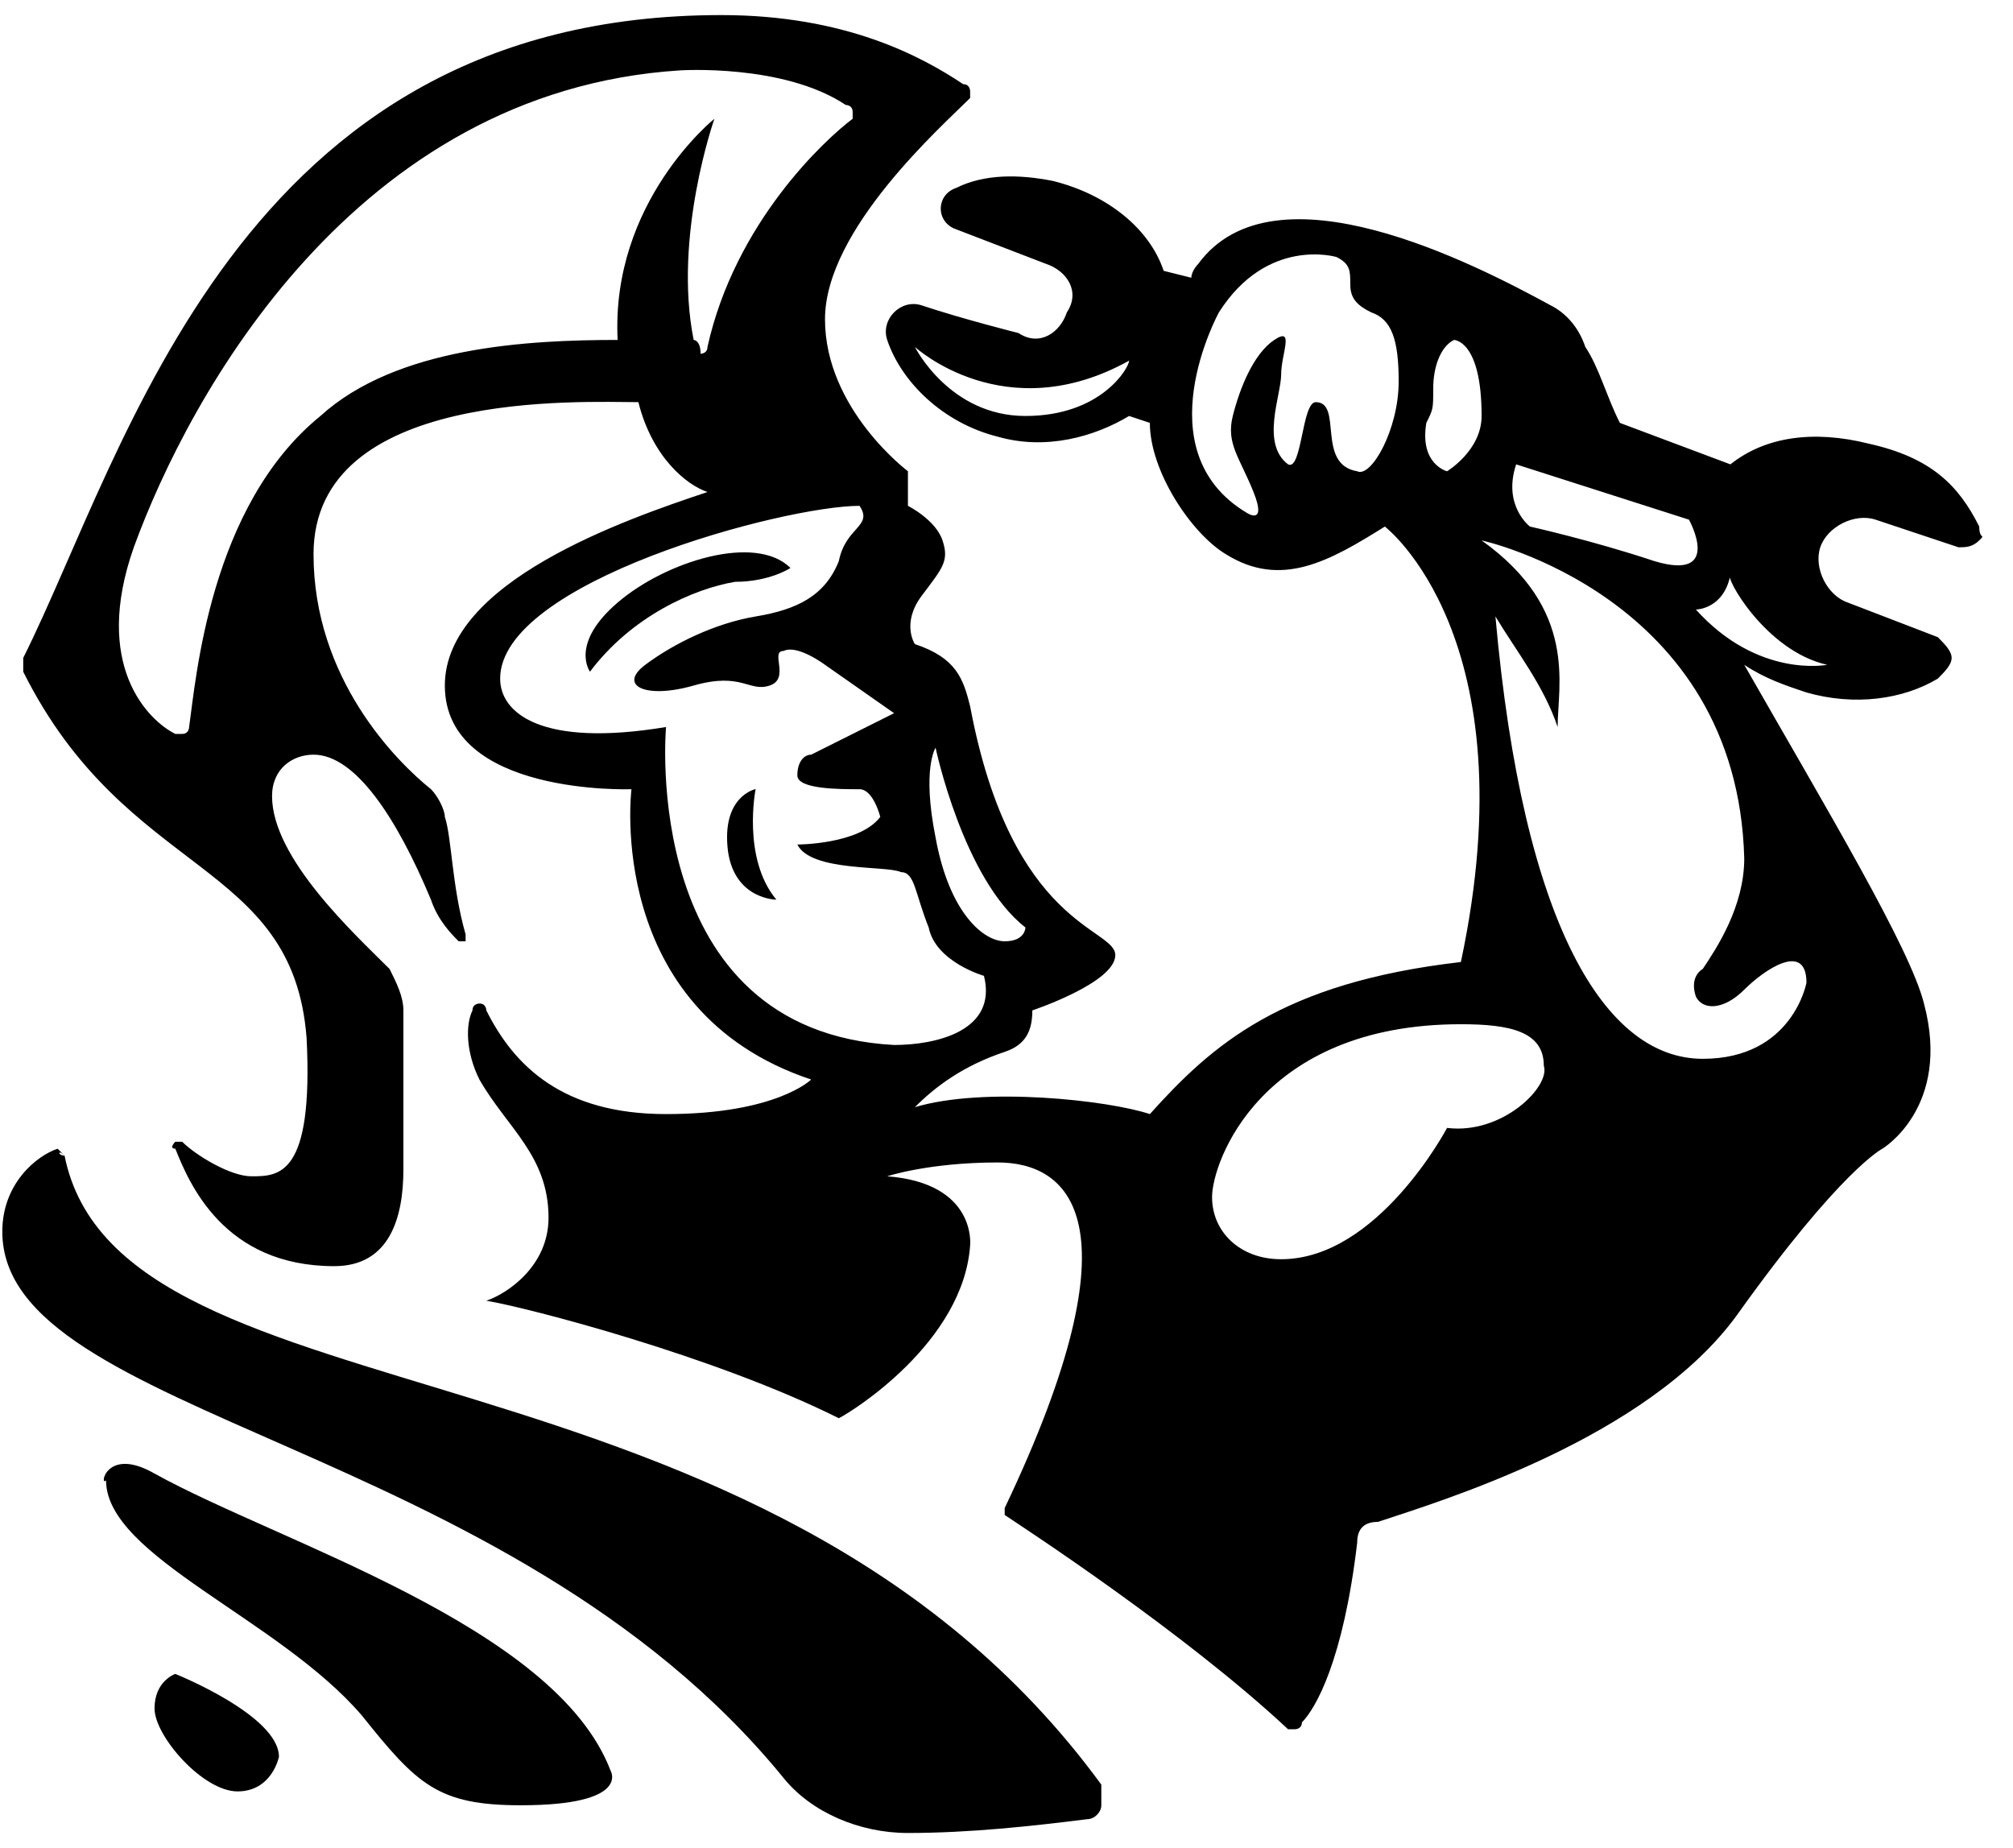
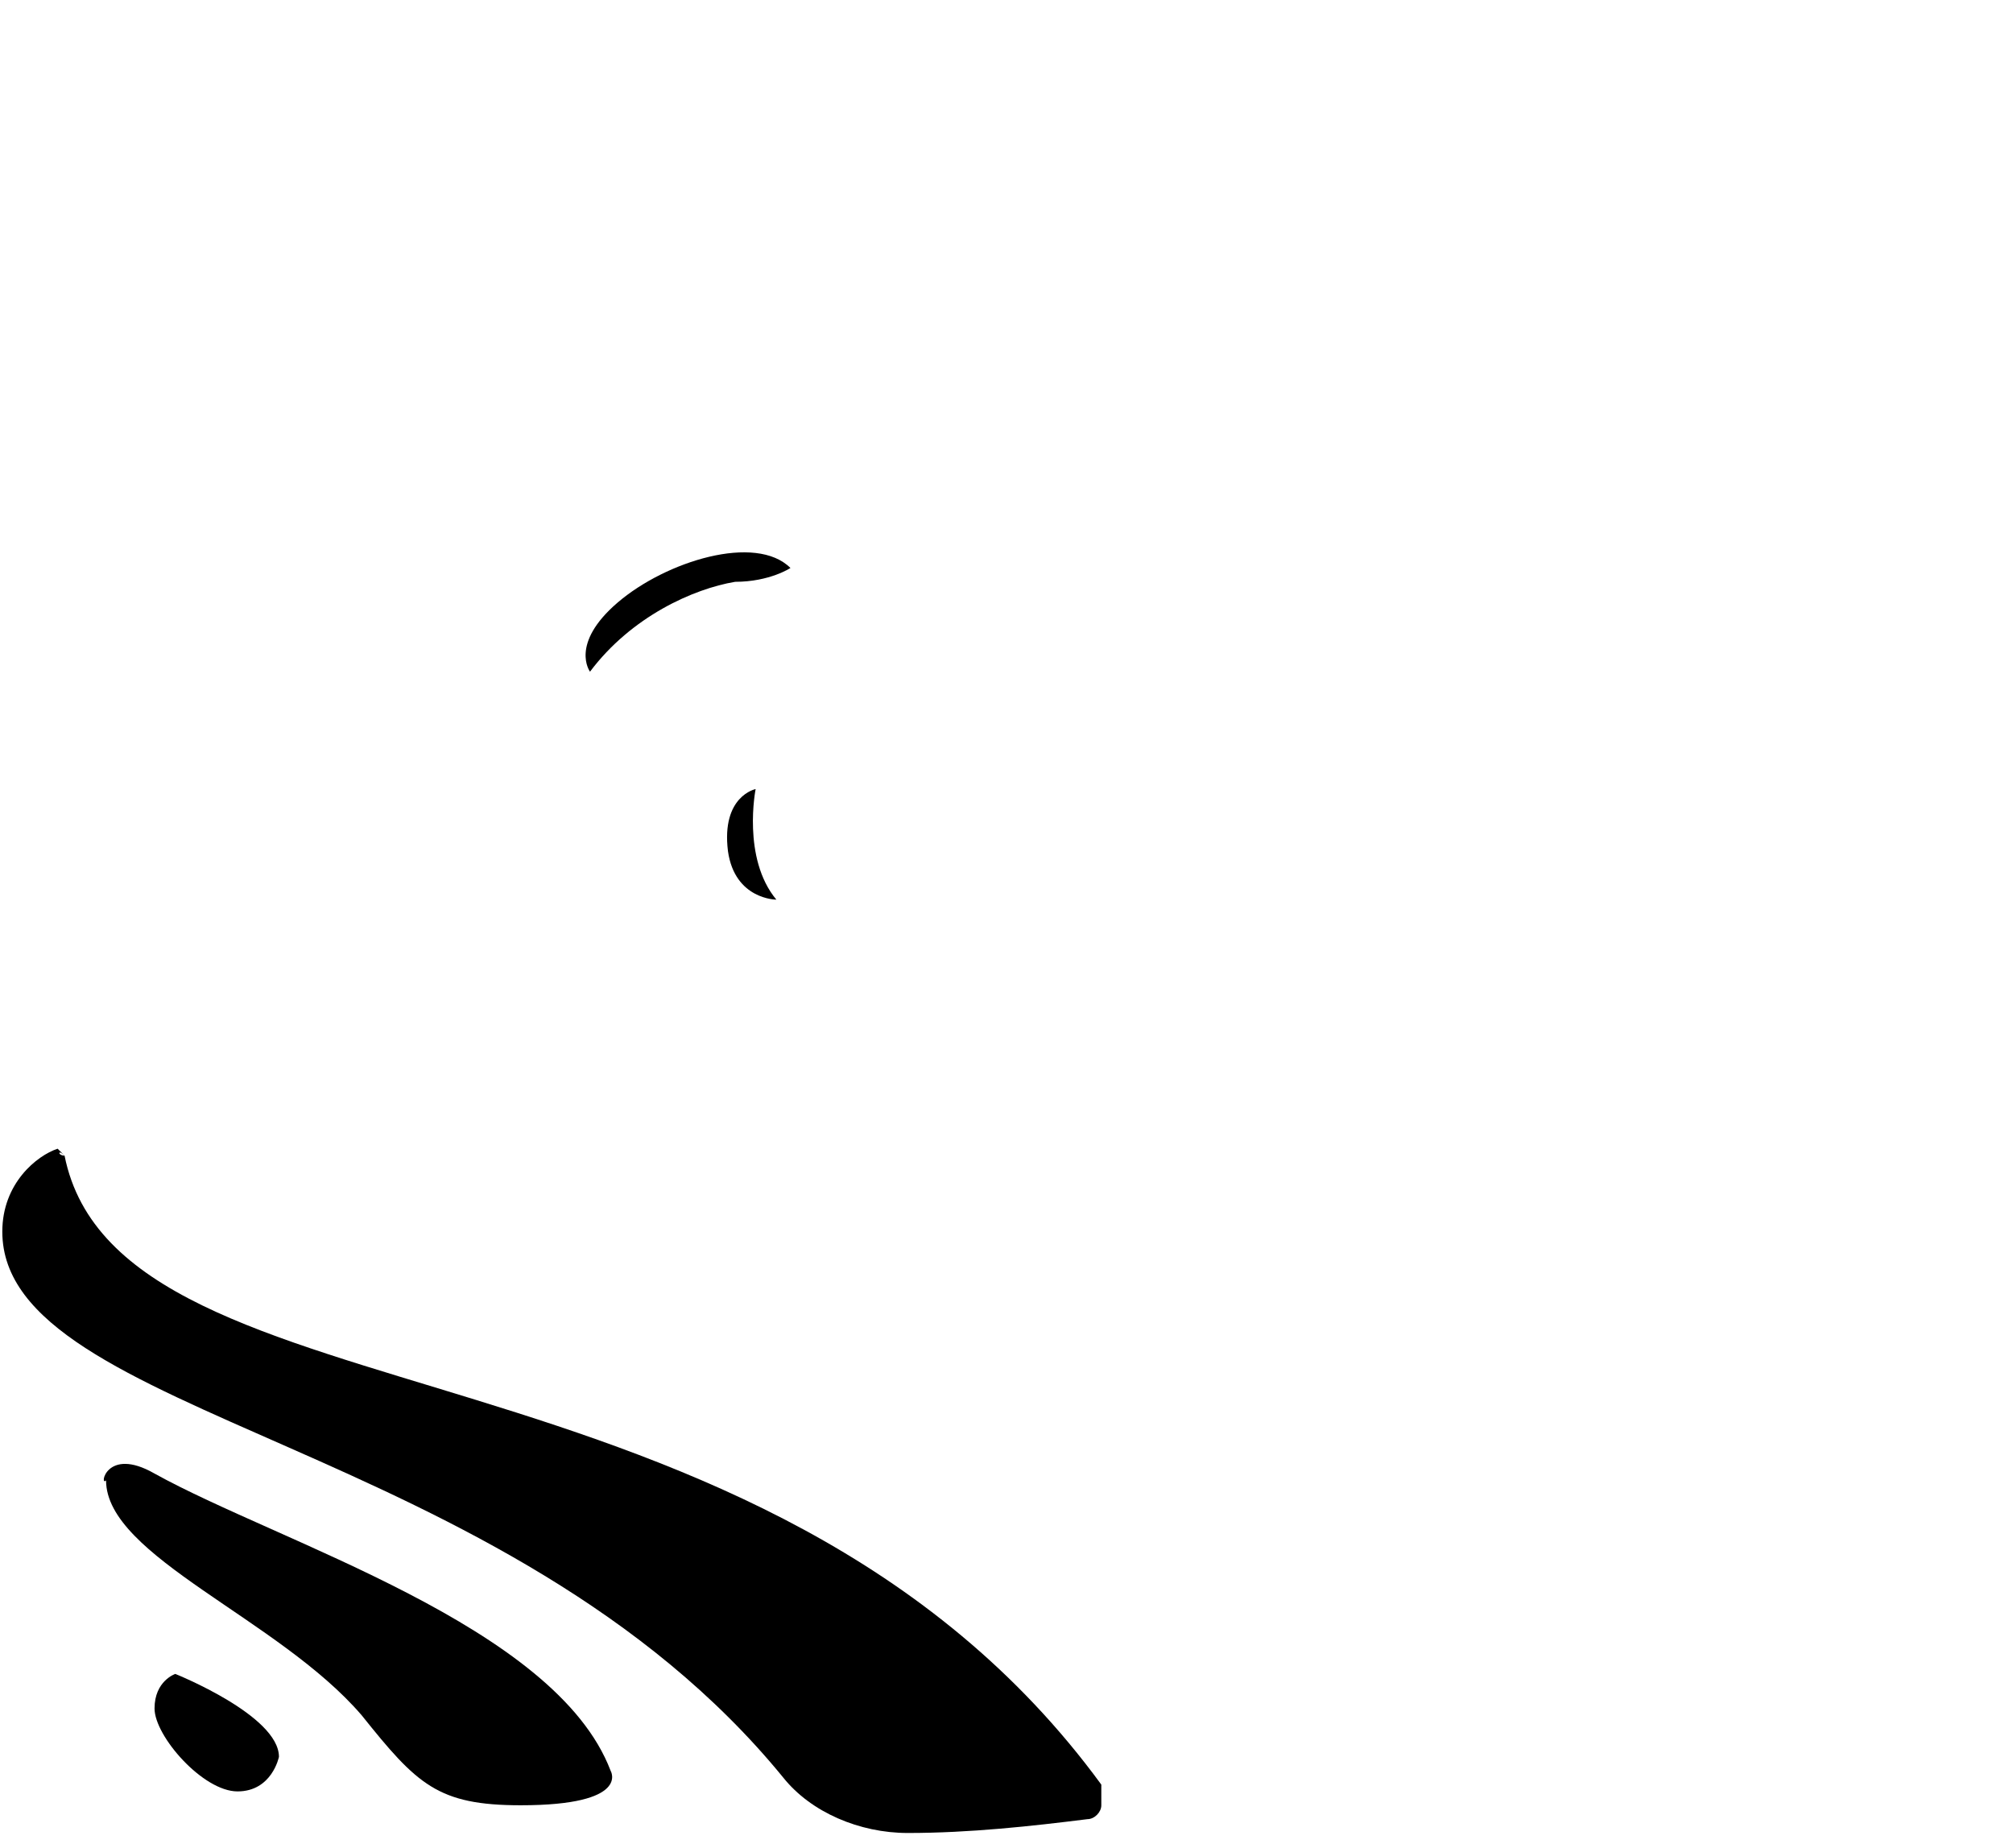
<svg xmlns="http://www.w3.org/2000/svg" width="61" height="56" viewBox="0 0 61 56" fill="none">
  <g clip-path="url(#clip0_5387_2405)">
    <path d="M5.312 50.723C5.312 50.723 8.453 51.979 8.453 53.236C8.453 53.236 8.244 54.283 7.197 54.283C6.149 54.283 4.683 52.608 4.683 51.77C4.683 50.932 5.312 50.723 5.312 50.723Z" fill="black" />
    <path d="M1.956 35.017C1.746 35.017 1.746 34.808 1.956 35.017C1.746 34.808 1.746 34.808 1.746 34.808C1.118 35.017 0.07 35.855 0.07 37.321C0.07 42.976 15.36 43.605 23.738 53.868C24.576 54.915 26.042 55.543 27.508 55.543C29.393 55.543 31.278 55.334 32.954 55.124C33.163 55.124 33.373 54.915 33.373 54.705C33.373 54.496 33.373 54.286 33.373 54.077C23.11 40.044 3.631 43.395 1.956 35.017Z" fill="black" />
    <path d="M23.953 17.211C22.905 16.164 20.183 17.002 18.717 18.258C17.25 19.515 17.879 20.353 17.879 20.353C19.136 18.677 21.02 17.84 22.277 17.63C23.324 17.63 23.953 17.211 23.953 17.211Z" fill="black" />
-     <path d="M55.37 20.145C55.37 20.145 53.275 20.564 51.39 18.47C51.39 18.47 52.228 18.47 52.437 17.422C52.228 17.422 53.485 19.726 55.37 20.145ZM54.741 29.779C54.741 29.779 54.322 32.084 51.599 32.084C48.667 32.084 46.154 28.104 45.316 18.679C45.944 19.726 46.782 20.773 47.201 22.03C47.201 20.773 47.83 18.47 44.897 16.375C44.897 16.375 52.647 18.051 52.856 26.01C52.856 27.476 52.018 28.732 51.599 29.361C51.599 29.361 51.181 29.57 51.39 30.199C51.599 30.617 52.228 30.617 52.856 29.989C53.485 29.361 54.741 28.523 54.741 29.779ZM43.85 34.178C43.85 34.178 41.756 38.157 38.823 38.157C37.567 38.157 36.729 37.32 36.729 36.273C36.729 35.225 38.195 31.036 44.269 31.036C45.735 31.036 46.782 31.246 46.782 32.293C46.992 32.921 45.526 34.387 43.85 34.178ZM43.85 14.28C43.85 14.28 43.012 14.071 43.222 12.814C43.431 12.396 43.431 12.396 43.431 11.767C43.431 11.139 43.641 10.511 44.059 10.301C44.059 10.301 44.897 10.301 44.897 12.605C44.897 13.652 43.85 14.28 43.85 14.28ZM41.127 14.28C39.87 14.071 40.708 12.186 39.87 12.186C39.452 12.186 39.452 14.28 39.033 14.071C38.195 13.443 38.823 11.977 38.823 11.348C38.823 10.72 39.242 9.882 38.614 10.301C37.985 10.72 37.567 11.767 37.357 12.605C37.148 13.443 37.567 13.862 37.985 14.909C38.404 15.956 37.776 15.537 37.776 15.537C34.634 13.652 36.938 9.463 36.938 9.463C38.404 7.159 40.499 7.788 40.499 7.788C40.918 7.997 40.918 8.207 40.918 8.625C40.918 9.044 41.127 9.254 41.546 9.463C42.175 9.673 42.384 10.301 42.384 11.558C42.384 13.024 41.546 14.49 41.127 14.28ZM45.944 14.071L51.181 15.747C51.181 15.747 52.228 17.632 50.133 17.003C48.248 16.375 46.363 15.956 46.363 15.956C46.363 15.956 45.526 15.328 45.944 14.071ZM20.183 22.03C16.412 22.658 15.156 21.611 15.156 20.564C15.156 17.632 23.743 15.328 26.047 15.328C26.466 15.956 25.628 15.956 25.419 17.003C25 18.051 24.162 18.47 22.905 18.679C21.649 18.888 20.392 19.517 19.554 20.145C18.716 20.773 19.554 21.192 21.02 20.773C22.486 20.355 22.696 20.983 23.324 20.773C23.953 20.564 23.324 19.726 23.743 19.726C24.162 19.517 25 20.145 25 20.145L27.094 21.611L24.581 22.868C24.371 22.868 24.162 23.077 24.162 23.496C24.162 23.915 25.419 23.915 26.047 23.915C26.466 23.915 26.675 24.753 26.675 24.753C26.047 25.591 24.162 25.591 24.162 25.591C24.581 26.428 26.885 26.219 27.304 26.428C27.723 26.428 27.723 27.057 28.142 28.104C28.351 29.151 29.817 29.57 29.817 29.57C30.236 31.246 28.351 31.665 27.094 31.665C19.345 31.246 20.183 22.03 20.183 22.03ZM21.02 10.301C20.811 10.301 20.811 10.301 21.02 10.301C20.392 7.159 21.649 3.599 21.649 3.599C21.649 3.599 18.507 6.112 18.716 10.301C15.993 10.301 12.014 10.511 9.71 12.605C6.359 15.328 5.94 20.564 5.731 22.03C5.731 22.03 5.731 22.239 5.521 22.239H5.312C4.474 21.821 2.798 20.145 4.055 16.584C5.731 11.977 10.757 2.761 20.602 2.133C20.602 2.133 23.743 1.923 25.628 3.18C25.628 3.18 25.838 3.18 25.838 3.389V3.599C25 4.227 22.277 6.74 21.439 10.511C21.439 10.72 21.23 10.72 21.23 10.72C21.23 10.301 21.02 10.301 21.02 10.301ZM28.351 22.658C28.351 22.658 29.189 26.638 31.074 28.104C31.074 28.104 31.074 28.523 30.445 28.523C29.817 28.523 28.77 27.685 28.351 25.381C27.932 23.287 28.351 22.658 28.351 22.658ZM31.074 12.605C28.77 12.605 27.723 10.511 27.723 10.511C27.723 10.511 30.445 13.024 34.215 10.929C34.215 11.139 33.378 12.605 31.074 12.605ZM59.977 15.956C59.349 14.699 58.511 13.862 56.626 13.443C54.951 13.024 53.485 13.233 52.437 14.071L49.086 12.814C48.667 11.977 48.458 11.139 48.039 10.511C47.83 9.882 47.411 9.463 46.992 9.254C44.688 7.997 38.614 4.855 36.31 7.997C36.31 7.997 36.101 8.207 36.101 8.416L35.263 8.207C34.844 6.95 33.587 5.903 31.912 5.484C30.864 5.274 29.817 5.274 28.979 5.693C28.351 5.903 28.351 6.74 28.979 6.95L31.702 7.997C32.33 8.207 32.749 8.835 32.33 9.463C32.121 10.092 31.493 10.511 30.864 10.092C30.864 10.092 29.189 9.673 27.932 9.254C27.304 9.044 26.675 9.673 26.885 10.301C27.304 11.558 28.561 12.814 30.236 13.233C31.702 13.652 33.168 13.233 34.215 12.605L34.844 12.814C34.844 14.28 36.101 16.166 37.148 16.794C38.823 17.841 40.289 17.003 41.965 15.956C41.965 15.956 46.363 19.307 44.269 29.151C38.823 29.78 36.729 31.665 34.844 33.759C33.587 33.34 29.817 32.921 27.723 33.55C28.351 32.921 29.189 32.293 30.445 31.874C31.074 31.665 31.283 31.246 31.283 30.617C31.283 30.617 33.797 29.779 33.797 28.942C33.797 28.104 30.655 28.104 29.398 21.402C29.189 20.564 28.979 19.936 27.723 19.517C27.723 19.517 27.304 18.888 27.932 18.051C28.561 17.213 28.77 17.003 28.561 16.375C28.351 15.747 27.513 15.328 27.513 15.328V14.28C27.513 14.28 25 12.396 25 9.673C25 6.95 28.561 3.808 29.398 2.97V2.761C29.398 2.761 29.398 2.551 29.189 2.551C27.932 1.714 25.628 0.457 21.858 0.457C7.197 0.457 3.846 13.652 0.704 19.936C0.704 20.145 0.704 20.145 0.704 20.355C3.846 26.638 8.873 26.01 9.291 31.455C9.501 35.644 8.453 35.644 7.616 35.644C6.987 35.644 5.94 35.016 5.521 34.597H5.312C5.312 34.597 5.102 34.806 5.312 34.806C5.731 35.854 6.778 38.367 10.129 38.367C11.805 38.367 12.224 36.901 12.224 35.435V30.617C12.224 30.198 12.014 29.779 11.805 29.361C10.757 28.314 8.244 26.01 8.244 24.125C8.244 23.287 8.872 22.868 9.501 22.868C10.757 22.868 12.014 24.753 13.061 27.266C13.271 27.895 13.69 28.314 13.899 28.523H14.109C14.109 28.523 14.109 28.523 14.109 28.314C13.69 26.847 13.69 25.381 13.48 24.753C13.48 24.543 13.271 24.125 13.061 23.915C12.014 23.077 9.501 20.564 9.501 16.794C9.501 11.767 17.669 12.186 19.345 12.186C19.764 13.862 20.811 14.699 21.439 14.909C18.926 15.747 13.48 17.632 13.48 20.773C13.48 24.125 19.135 23.915 19.135 23.915C19.135 23.915 18.297 30.617 24.581 32.712C24.581 32.712 23.534 33.759 20.183 33.759C17.041 33.759 15.575 32.293 14.737 30.617C14.737 30.617 14.737 30.408 14.528 30.408C14.528 30.408 14.318 30.408 14.318 30.617C14.109 31.036 14.109 31.874 14.528 32.712C15.365 34.178 16.622 35.016 16.622 36.901C16.622 38.367 15.365 39.205 14.737 39.414C15.993 39.624 21.649 41.09 25.419 42.975C25.838 42.765 29.189 40.671 29.398 37.739C29.398 37.739 29.608 35.854 26.885 35.644C26.885 35.644 28.142 35.225 30.236 35.225C32.33 35.225 34.634 36.901 30.445 45.697C30.445 45.697 30.445 45.697 30.445 45.907C31.074 46.326 35.891 49.468 39.033 52.4H39.242C39.242 52.4 39.452 52.4 39.452 52.191C39.87 51.772 40.708 50.305 41.127 46.745C41.127 46.326 41.337 46.116 41.756 46.116C43.641 45.488 49.924 43.603 52.647 39.833C55.788 35.434 57.045 34.806 57.045 34.806C57.045 34.806 59.14 33.55 58.302 30.408C57.883 28.732 55.37 24.543 52.856 20.145C53.485 20.564 54.113 20.773 54.741 20.983C56.207 21.402 57.673 21.192 58.721 20.564C58.93 20.355 59.14 20.145 59.14 19.936C59.14 19.726 58.93 19.517 58.721 19.307L55.998 18.26C55.37 18.051 54.951 17.213 55.16 16.584C55.37 15.956 56.207 15.537 56.836 15.747L59.349 16.584C59.559 16.584 59.768 16.584 59.977 16.375C60.187 16.166 59.977 16.375 59.977 15.956Z" fill="black" />
    <path d="M22.898 23.91C22.898 23.91 21.851 24.119 22.06 25.795C22.269 27.261 23.526 27.261 23.526 27.261C22.479 26.004 22.898 23.91 22.898 23.91Z" fill="black" />
    <path d="M4.68 44.65C8.45 46.744 16.828 49.258 18.503 53.656C18.503 53.656 19.132 54.703 15.78 54.703C13.267 54.703 12.639 54.075 10.963 51.98C8.45 49.048 3.214 47.163 3.214 44.859C3.004 45.068 3.214 43.812 4.68 44.65Z" fill="black" />
  </g>
  <defs>
    <clipPath id="clip0_5387_2405">
      <rect width="60" height="55.086" fill="white" transform="translate(0.07 0.457)" />
    </clipPath>
  </defs>
</svg>